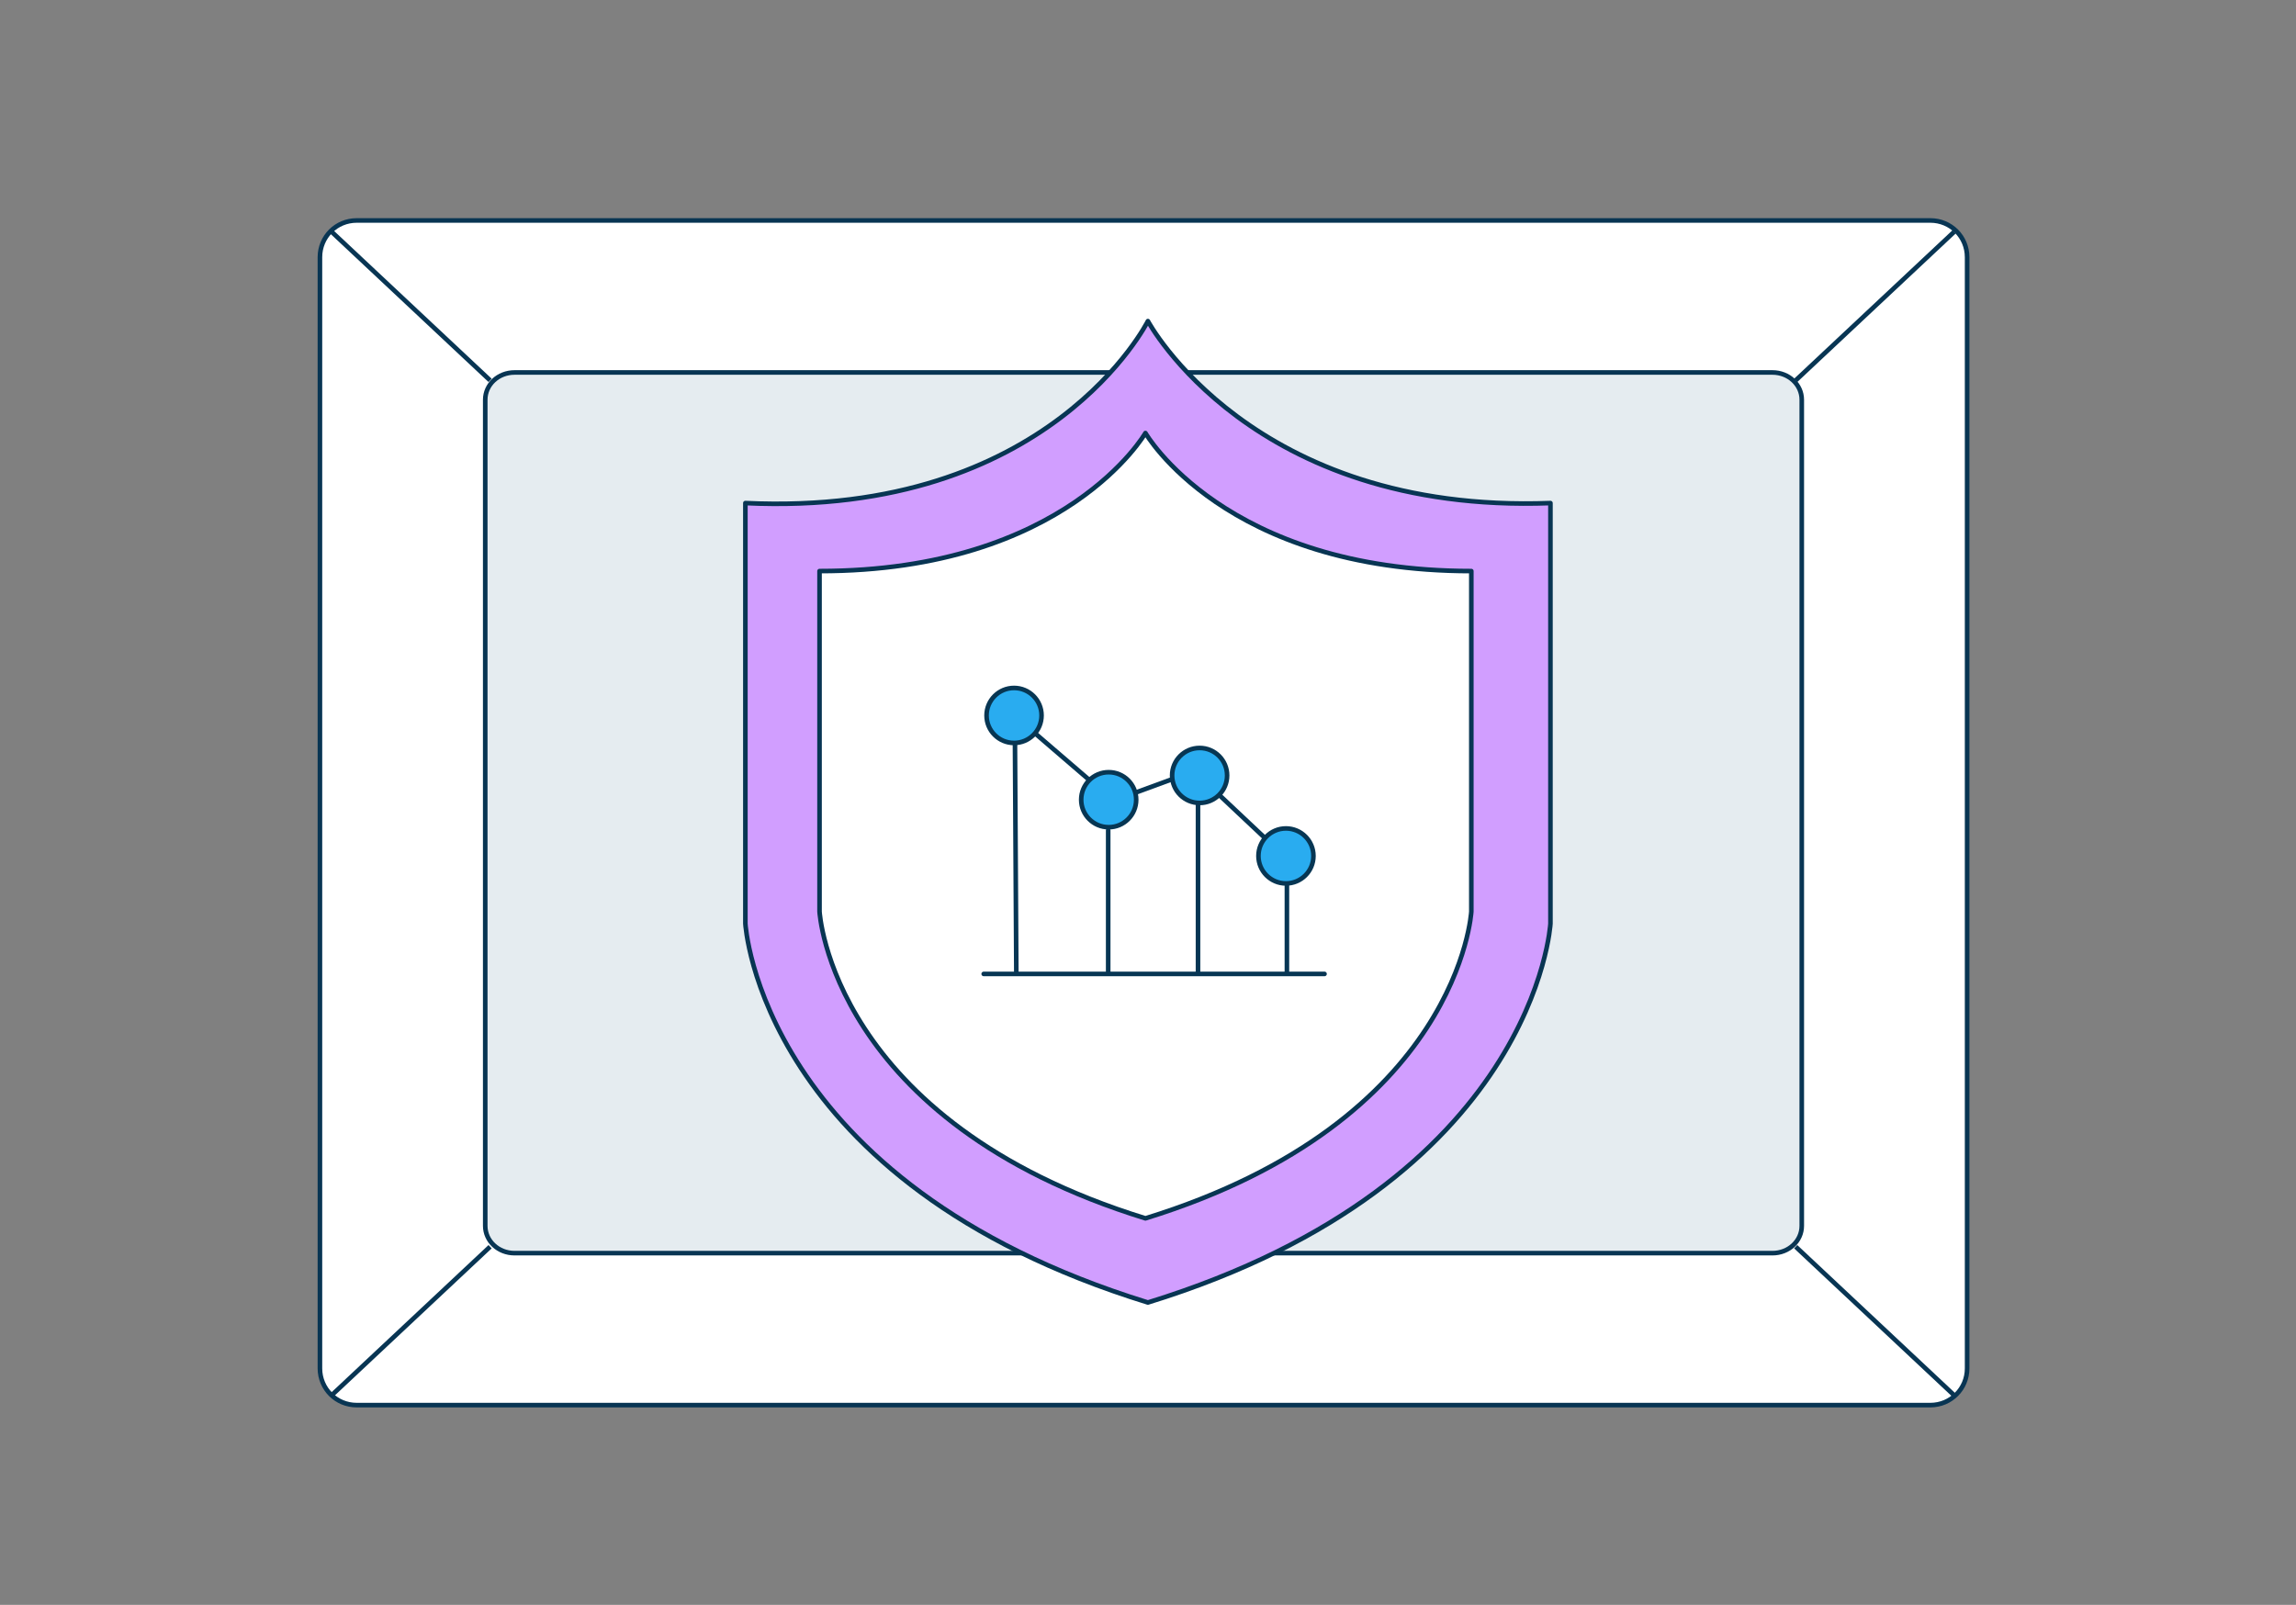
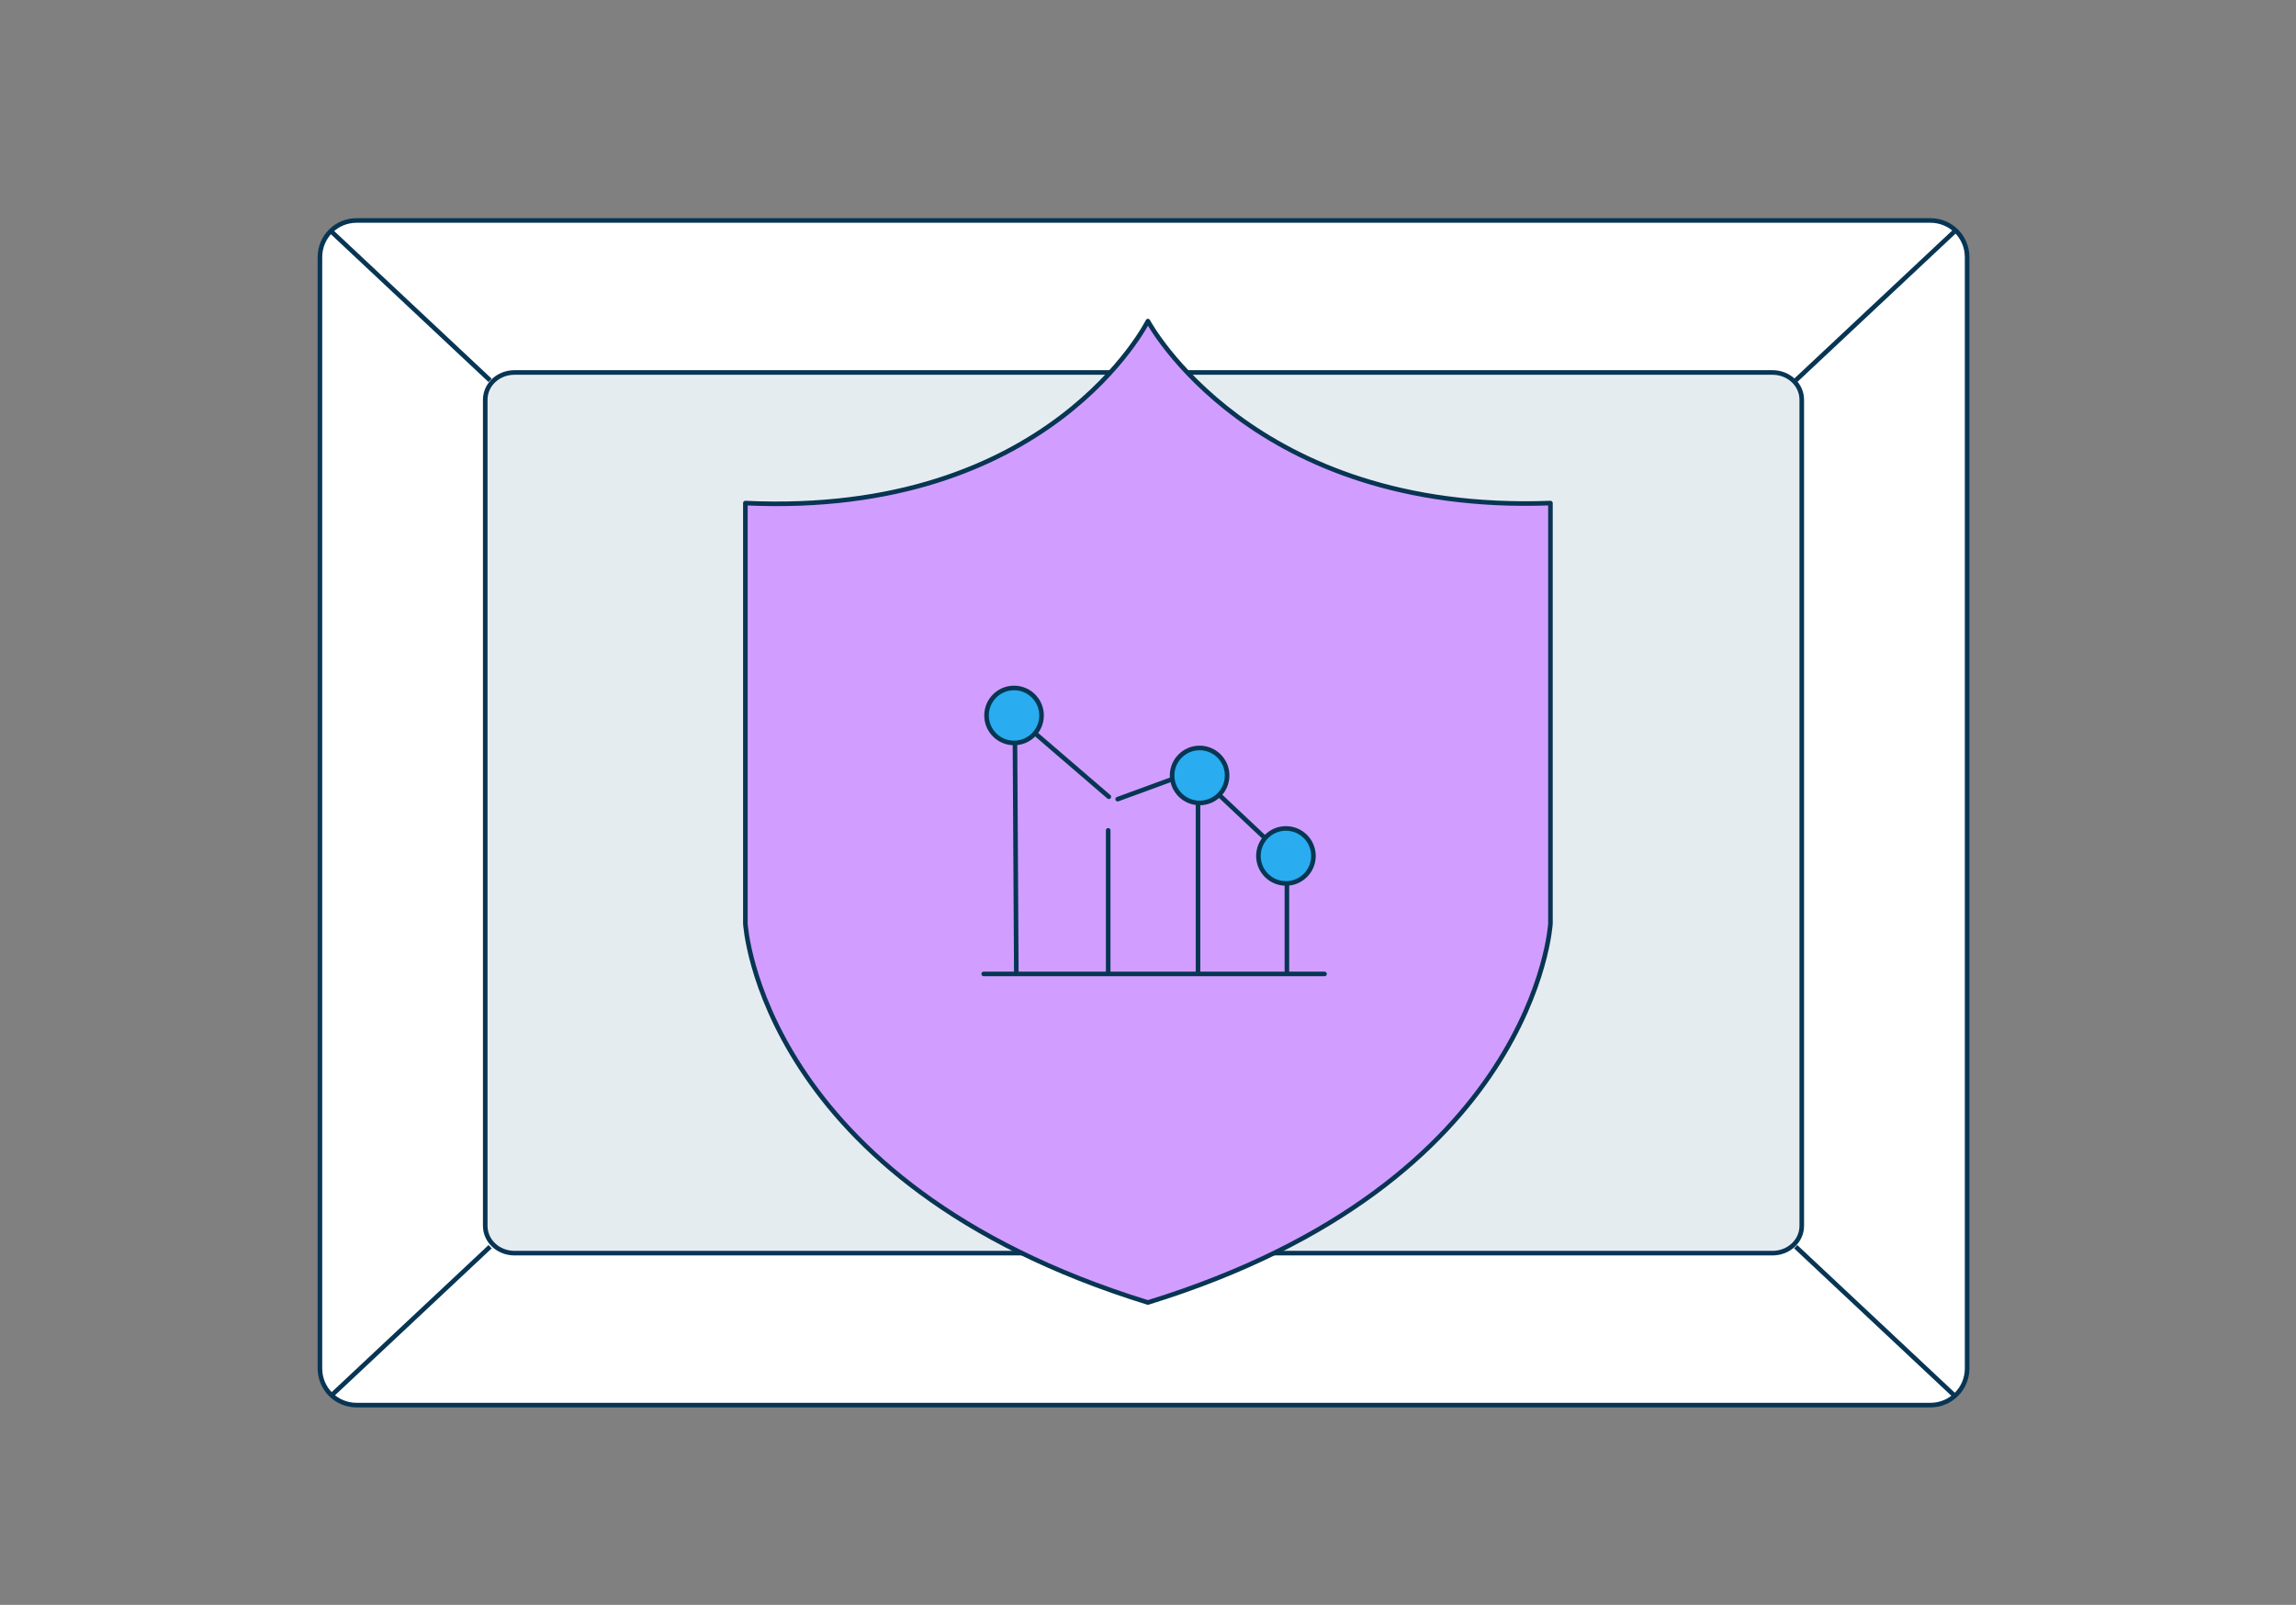
<svg xmlns="http://www.w3.org/2000/svg" id="Layer_1" viewBox="0 0 500 349.57">
  <rect x="0" y="0" width="500" height="349.57" fill="#808080" stroke="none" />
  <defs>
    <style>.cls-1{fill:#29acf0;stroke:#073653;}.cls-1,.cls-2,.cls-3,.cls-4{stroke-linecap:round;stroke-linejoin:round;}.cls-2{fill:#d19eff;}.cls-2,.cls-3,.cls-5,.cls-6{stroke:#083553;}.cls-3,.cls-5{fill:#fff;}.cls-4{fill:none;stroke:#073654;}.cls-6{fill:#e5ecf0;}</style>
  </defs>
  <path class="cls-5" d="m77.67,48.02c-4.44,0-8,3.55-8,8v242.04c0,4.44,3.55,8,8,8h342.71c4.44,0,8-3.55,8-8V56.02c0-4.44-3.55-8-8-8H77.67Z" />
  <path class="cls-6" d="m112.06,81.13c-3.55,0-6.39,2.64-6.39,5.95v179.93c0,3.3,2.84,5.95,6.39,5.95h273.92c3.55,0,6.39-2.64,6.39-5.95V87.08c0-3.3-2.84-5.95-6.39-5.95H112.06Z" />
  <line class="cls-6" x1="72.22" y1="50.49" x2="106.73" y2="82.85" />
  <path class="cls-2" d="m249.98,69.94s-21.3,42.77-87.66,39.64v91.6s3.12,56.42,87.66,82.53c84.54-26.11,87.66-82.53,87.66-82.53v-91.6c-65.2,2.45-87.66-39.64-87.66-39.64Z" />
-   <path class="cls-3" d="m249.44,94.32s-17.25,30.07-70.97,30.07v74.17s2.52,45.68,70.97,66.82c68.45-21.14,70.97-66.82,70.97-66.82v-74.17c-53.72,0-70.97-30.07-70.97-30.07Z" />
  <g id="Layer_1-2">
    <path class="cls-4" d="m261.93,169.79l17.96,16.91" />
    <path class="cls-4" d="m243.4,174.07l16.99-6.23" />
    <path class="cls-4" d="m241.47,173.55l-18.43-15.85" />
    <path class="cls-4" d="m280.25,211.78v-19.07" />
    <path class="cls-4" d="m260.89,211.78v-36.77" />
    <path class="cls-4" d="m241.33,211.78v-30.91" />
    <path class="cls-4" d="m221.32,211.78l-.3-51.5" />
    <path class="cls-4" d="m214.22,212.14h74.22" />
    <circle class="cls-1" cx="261.24" cy="168.91" r="5.99" />
    <circle class="cls-1" cx="280.04" cy="186.44" r="5.99" />
-     <circle class="cls-1" cx="241.44" cy="174.19" r="5.99" />
    <circle class="cls-1" cx="220.83" cy="155.84" r="5.99" />
  </g>
  <line class="cls-6" x1="425.56" y1="50.49" x2="391.05" y2="82.85" />
  <line class="cls-6" x1="72.22" y1="303.92" x2="106.73" y2="271.56" />
  <line class="cls-6" x1="425.56" y1="303.92" x2="391.05" y2="271.56" />
</svg>